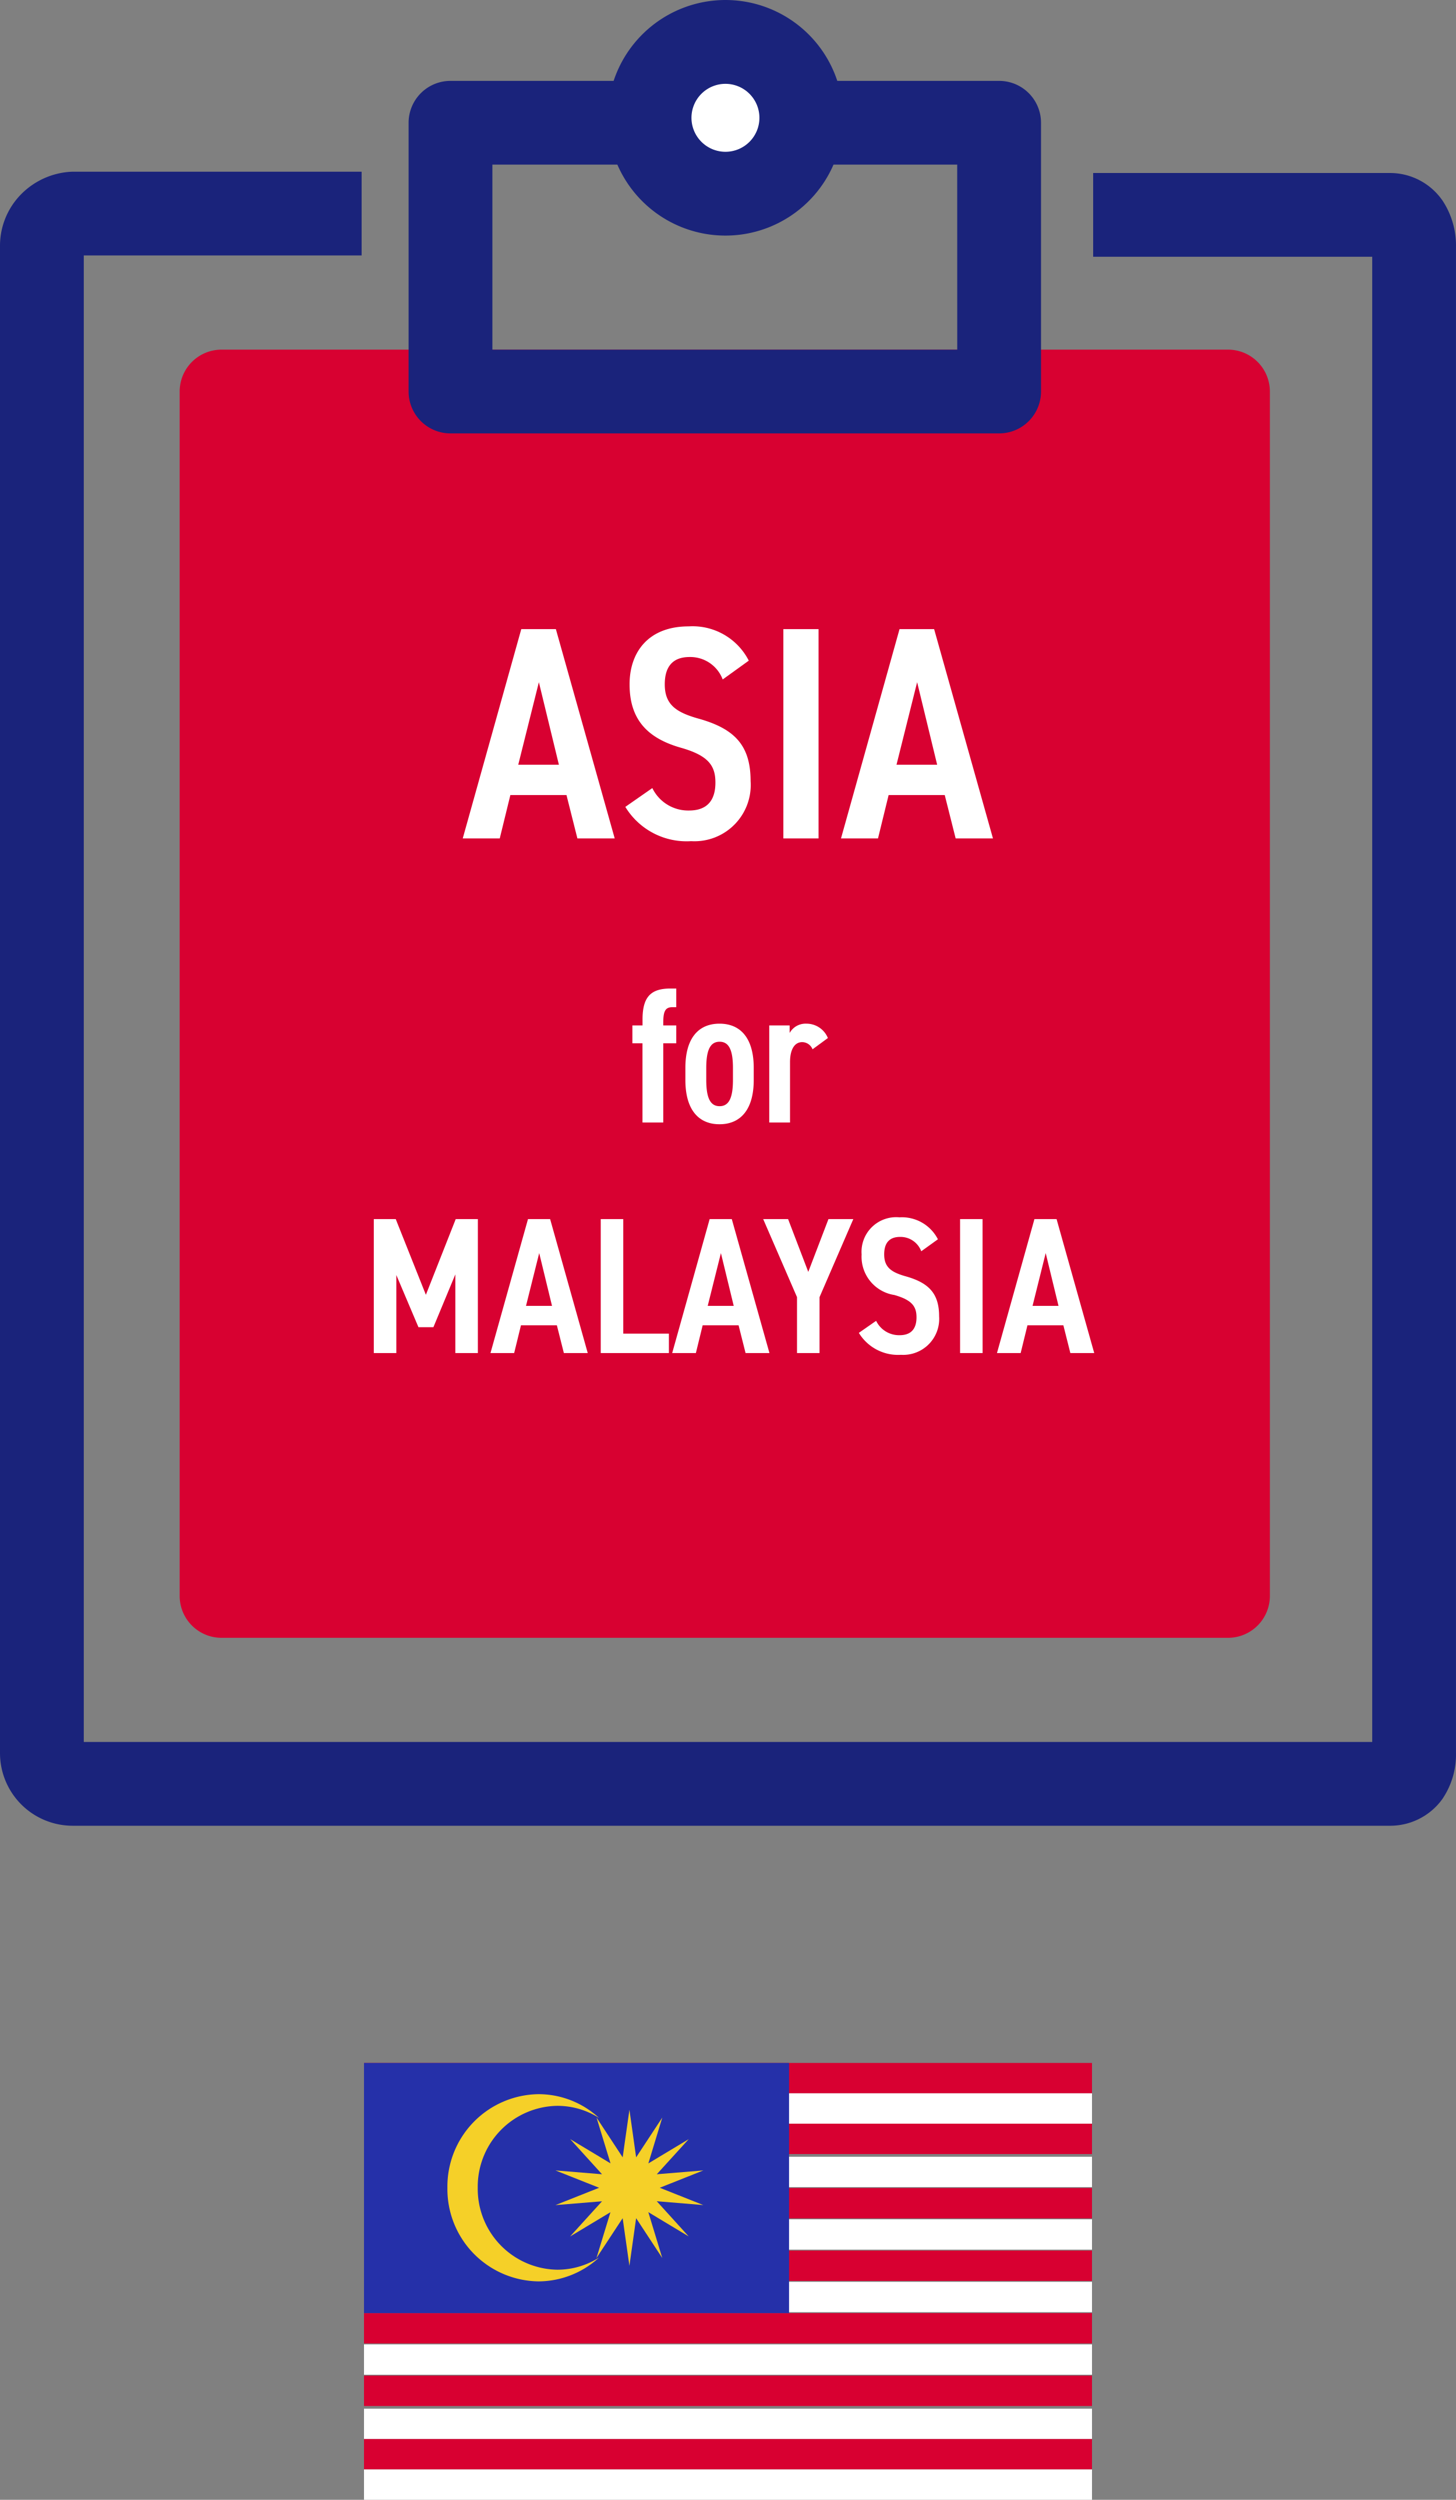
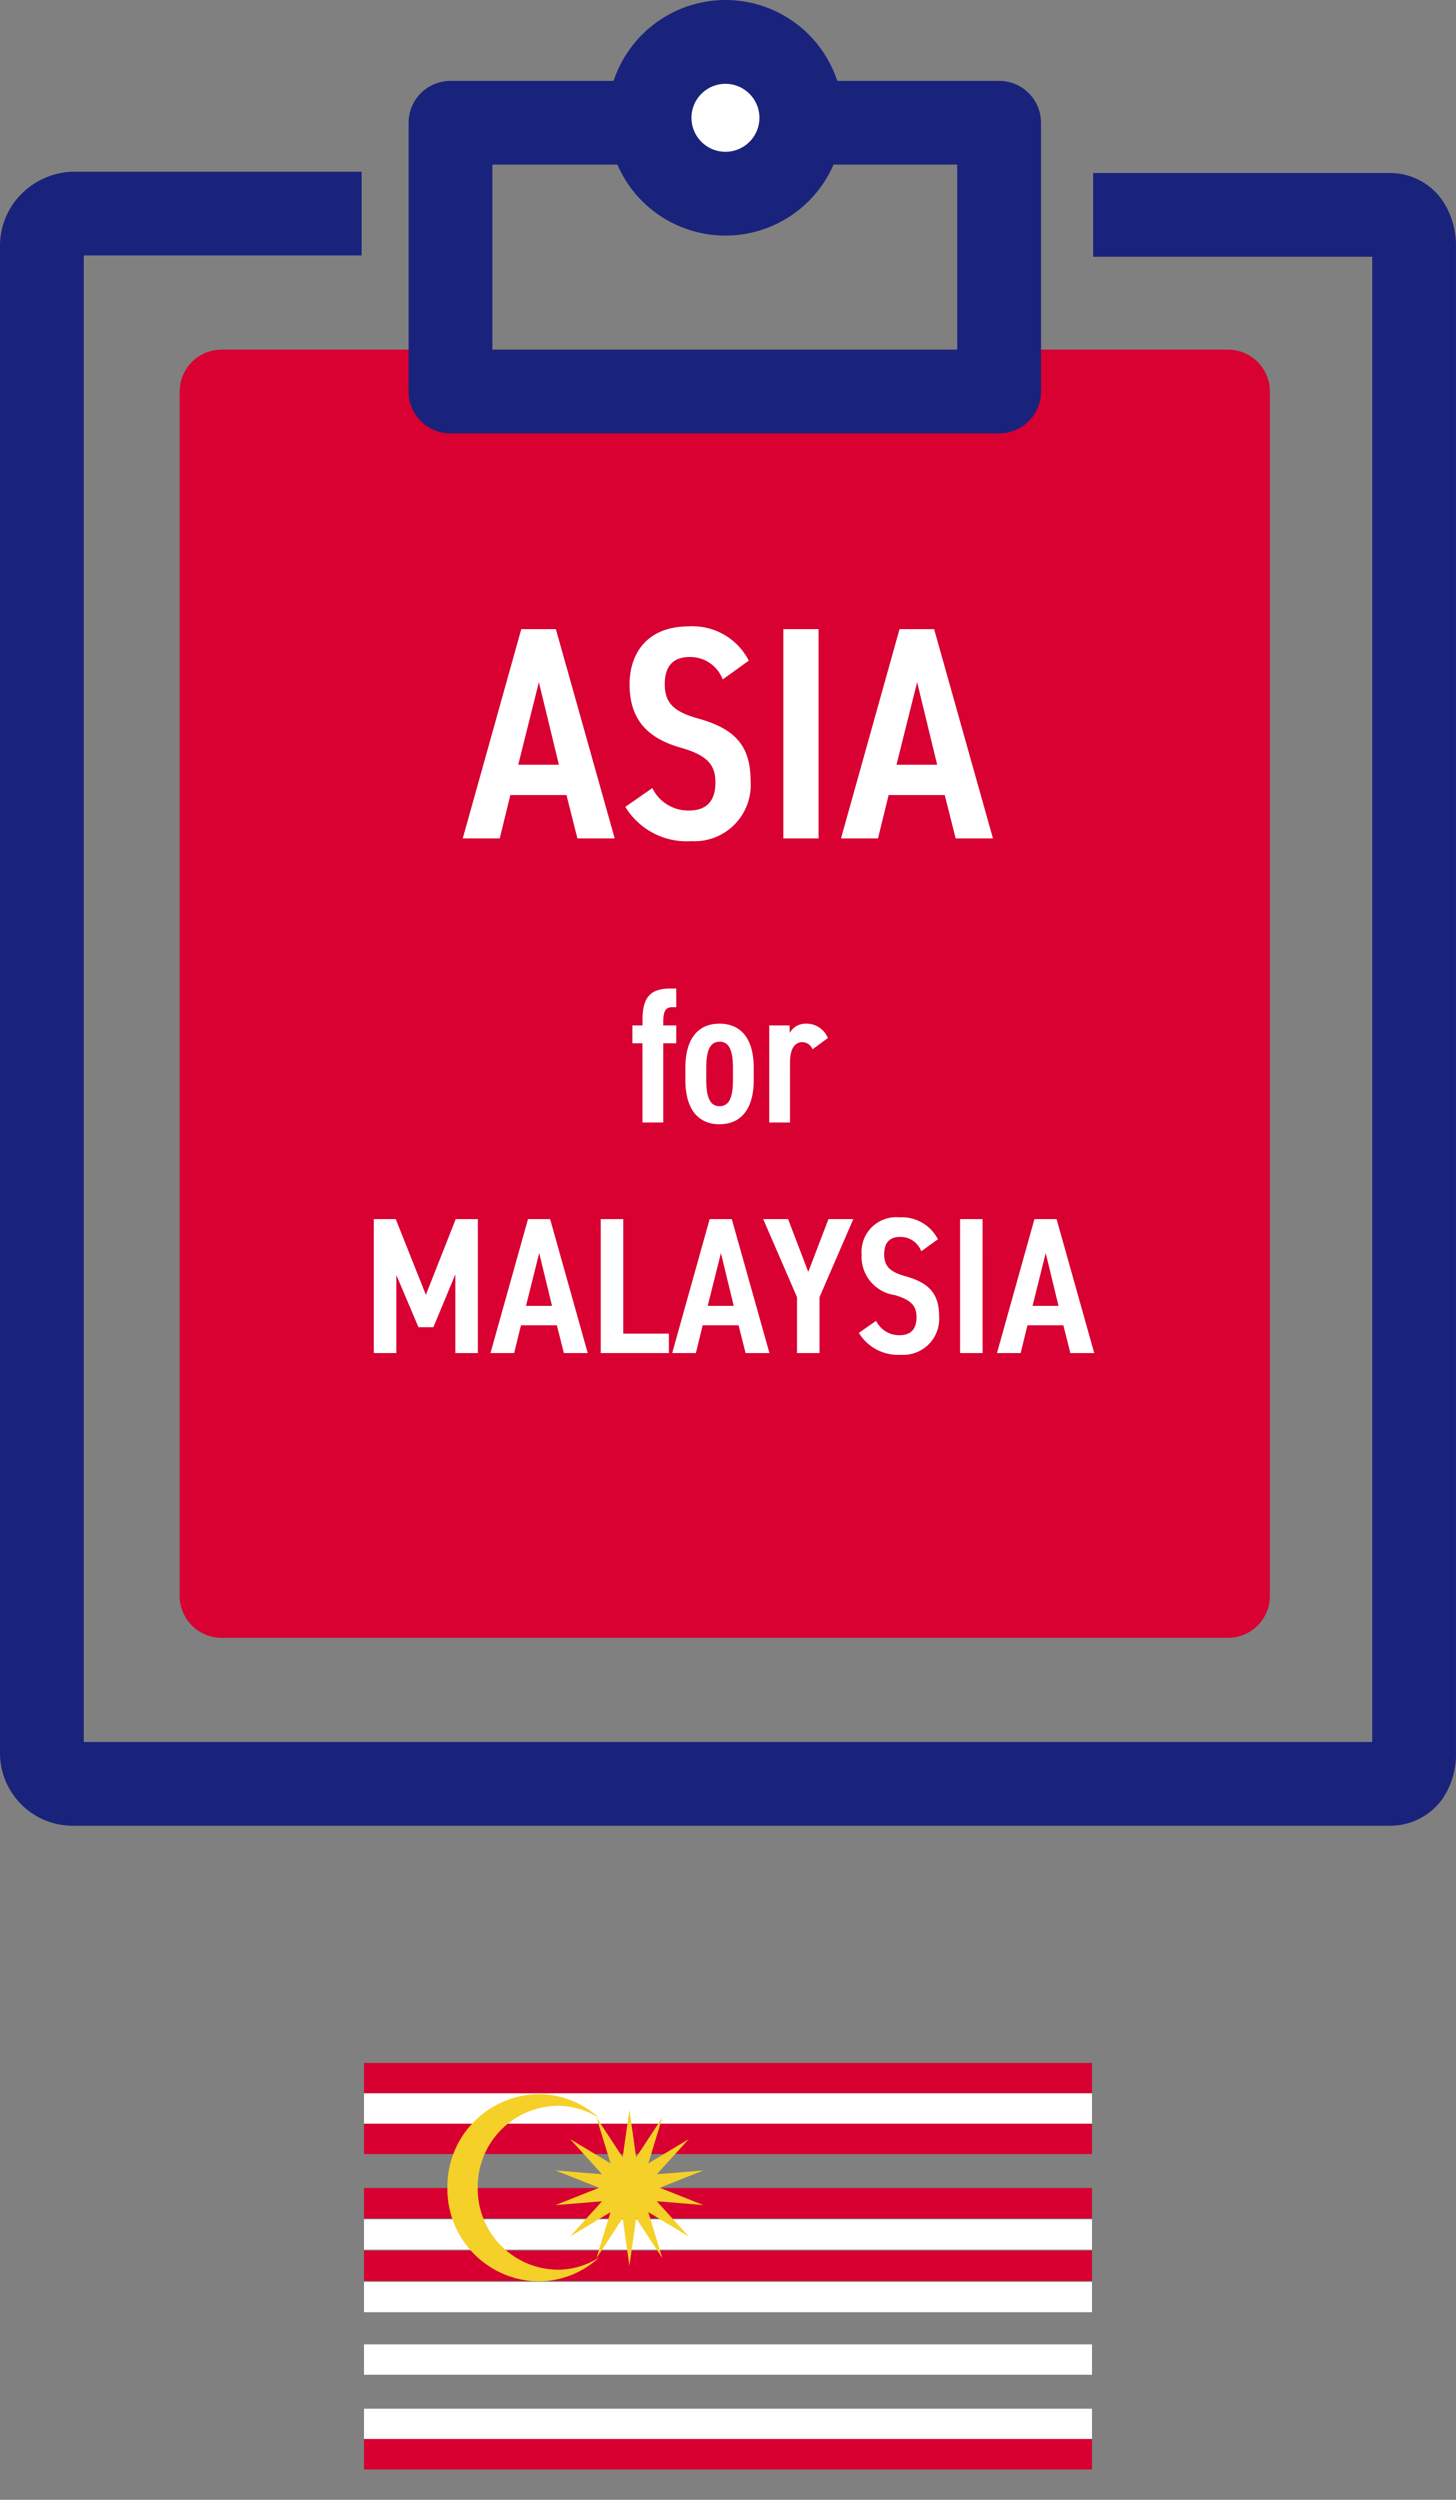
<svg xmlns="http://www.w3.org/2000/svg" width="120" height="206" viewBox="0 0 120 206">
  <rect x="0" y="0" width="120" height="206" fill="#808080" stroke="none" />
  <defs>
    <clipPath id="clip-path">
      <rect id="長方形_2690" data-name="長方形 2690" width="60" height="36" fill="none" />
    </clipPath>
  </defs>
  <g id="グループ_4798" data-name="グループ 4798" transform="translate(-190 -3923)">
    <g id="グループ_4701" data-name="グループ 4701" transform="translate(-420.035 331)">
      <g id="グループ_4679" data-name="グループ 4679" transform="translate(609.875 3592)">
        <path id="_パス_" d="M114.547,150.153H6.066A5.991,5.991,0,0,1,.05,144.137V19.968a6.048,6.048,0,0,1,1.721-4.24A6.257,6.257,0,0,1,5.82,13.859q.123-.009.246-.009H29.854v6.9H6.955V143.248H113.145V20.857h-23v-6.9h24.4a5.26,5.26,0,0,1,4.413,2.3,6.721,6.721,0,0,1,1.09,3.821V144.137a6.5,6.5,0,0,1-1.141,3.841A5.3,5.3,0,0,1,114.547,150.153Z" transform="translate(0.11 0.3)" fill="#1a237b" />
-         <path id="パス_8604" data-name="パス 8604" d="M88.771,30.6H100.05v99.253H17.1V30.6H88.771Z" transform="translate(1.06 1.665)" fill="#d80131" />
+         <path id="パス_8604" data-name="パス 8604" d="M88.771,30.6H100.05v99.253H17.1V30.6Z" transform="translate(1.06 1.665)" fill="#d80131" />
        <path id="パス_8604_-_アウトライン" data-name="パス 8604 - アウトライン" d="M18.1,28.15h82.95A3.452,3.452,0,0,1,104.5,31.6v99.253a3.452,3.452,0,0,1-3.452,3.452H18.1a3.452,3.452,0,0,1-3.452-3.452V31.6A3.452,3.452,0,0,1,18.1,28.15Zm79.5,6.9H21.555V127.4H97.6Z" transform="translate(0.32 0.662)" fill="#d80131" />
        <path id="長方形_59" data-name="長方形 59" d="M1-2.45H46.22A3.452,3.452,0,0,1,49.672,1V23.15A3.452,3.452,0,0,1,46.22,26.6H1A3.452,3.452,0,0,1-2.45,23.15V1A3.452,3.452,0,0,1,1-2.45Zm41.765,6.9H4.455V19.7H42.768Z" transform="translate(36.286 9.115)" fill="#1a237b" />
        <circle id="楕円形_13" data-name="楕円形 13" cx="6.255" cy="6.255" r="6.255" transform="translate(53.694 3.452)" fill="#fff" />
        <path id="楕円形_13_-_アウトライン" data-name="楕円形 13 - アウトライン" d="M7.257-2.45A9.707,9.707,0,1,1-2.45,7.257,9.718,9.718,0,0,1,7.257-2.45Zm0,12.509a2.8,2.8,0,1,0-2.8-2.8A2.805,2.805,0,0,0,7.257,10.059Z" transform="translate(52.692 2.45)" fill="#1a237b" />
      </g>
      <path id="パス_13697" data-name="パス 13697" d="M-18.812,0l.875-3.575h4.625l.9,3.575h3.075l-4.85-17.25h-2.85L-21.862,0Zm3.225-12.875,1.65,6.8h-3.35Zm17.3-1.775a5.2,5.2,0,0,0-4.95-2.825c-3.375,0-4.875,2.175-4.875,4.775,0,2.925,1.5,4.45,4.225,5.225,2.3.65,2.85,1.5,2.85,2.875,0,1.25-.5,2.3-2.175,2.3A3.287,3.287,0,0,1-6.237-4.15L-8.462-2.6A5.909,5.909,0,0,0-3.037.225a4.635,4.635,0,0,0,4.9-4.95c0-2.975-1.35-4.325-4.3-5.15C-4.312-10.4-5.212-11.05-5.212-12.7c0-1.45.65-2.25,2.05-2.25A2.856,2.856,0,0,1-.437-13.1Zm5.75-2.6h-2.9V0h2.9ZM12.363,0l.875-3.575h4.625L18.763,0h3.075l-4.85-17.25h-2.85L9.313,0Zm3.225-12.875,1.65,6.8h-3.35Z" transform="translate(670.035 3661.092)" fill="#fff" />
      <path id="パス_13698" data-name="パス 13698" d="M-7.88-8v1.472h.832V0h1.712V-6.528h1.072V-8H-5.336v-.176c0-.928.128-1.328.752-1.328h.32V-11.04h-.48c-1.584,0-2.3.656-2.3,2.544V-8Zm4.368,3.488v1.024C-3.512-1.136-2.488.144-.7.144S2.12-1.136,2.12-3.488V-4.512C2.12-6.864,1.1-8.144-.7-8.144S-3.512-6.864-3.512-4.512Zm3.92.032v.96c0,1.376-.272,2.176-1.1,2.176s-1.1-.8-1.1-2.176v-.96c0-1.376.272-2.176,1.1-2.176S.408-5.856.408-4.48ZM8.232-6.96A1.9,1.9,0,0,0,6.456-8.144a1.5,1.5,0,0,0-1.376.768V-8H3.4V0H5.112V-4.976c0-1.008.352-1.648,1.008-1.648a.933.933,0,0,1,.848.592ZM-27.384,7.96h-1.808V19h1.856V12.568l1.824,4.3h1.232l1.808-4.352V19h1.856V7.96H-22.44L-24.9,14.2ZM-17.624,19l.56-2.288h2.96L-13.528,19h1.968l-3.1-11.04h-1.824L-19.576,19Zm2.064-8.24,1.056,4.352h-2.144Zm6.928-2.8h-1.856V19h5.616V17.4h-3.76ZM-2.648,19l.56-2.288H.872L1.448,19H3.416L.312,7.96H-1.512L-4.6,19Zm2.064-8.24L.472,15.112H-1.672Zm6.272,3.632V19H7.544V14.392L10.328,7.96H8.28L6.616,12.312,4.952,7.96H2.9ZM17.3,9.624a3.329,3.329,0,0,0-3.168-1.808,2.854,2.854,0,0,0-3.12,3.056,3.192,3.192,0,0,0,2.7,3.344c1.472.416,1.824.96,1.824,1.84,0,.8-.32,1.472-1.392,1.472a2.1,2.1,0,0,1-1.936-1.184l-1.424.992a3.782,3.782,0,0,0,3.472,1.808A2.966,2.966,0,0,0,17.4,15.976c0-1.9-.864-2.768-2.752-3.3-1.2-.336-1.776-.752-1.776-1.808,0-.928.416-1.44,1.312-1.44a1.828,1.828,0,0,1,1.744,1.184Zm3.68-1.664H19.128V19h1.856ZM24.12,19l.56-2.288h2.96L28.216,19h1.968L27.08,7.96H25.256L22.168,19Zm2.064-8.24,1.056,4.352H25.1Z" transform="translate(670.035 3684.501)" fill="#fff" />
    </g>
    <g id="グループ_4702" data-name="グループ 4702" transform="translate(220 4093)">
      <rect id="長方形_2675" data-name="長方形 2675" width="60" height="2.502" transform="translate(0 0)" fill="#d80031" />
      <rect id="長方形_2676" data-name="長方形 2676" width="60" height="2.503" transform="translate(0 2.502)" fill="#fff" />
      <rect id="長方形_2677" data-name="長方形 2677" width="60" height="2.502" transform="translate(0 5.006)" fill="#d80031" />
-       <rect id="長方形_2678" data-name="長方形 2678" width="60" height="2.501" transform="translate(0 7.731)" fill="#fff" />
      <rect id="長方形_2679" data-name="長方形 2679" width="60" height="2.503" transform="translate(0 10.306)" fill="#d80031" />
      <rect id="長方形_2680" data-name="長方形 2680" width="60" height="2.502" transform="translate(0 12.885)" fill="#fff" />
      <rect id="長方形_2681" data-name="長方形 2681" width="60" height="2.502" transform="translate(0 15.461)" fill="#d80031" />
      <rect id="長方形_2682" data-name="長方形 2682" width="60" height="2.502" transform="translate(0 18.037)" fill="#fff" />
-       <rect id="長方形_2683" data-name="長方形 2683" width="60" height="2.502" transform="translate(0 20.615)" fill="#d80031" />
      <rect id="長方形_2684" data-name="長方形 2684" width="60" height="2.502" transform="translate(0 23.191)" fill="#fff" />
-       <rect id="長方形_2685" data-name="長方形 2685" width="60" height="2.502" transform="translate(0 25.768)" fill="#d80031" />
      <rect id="長方形_2686" data-name="長方形 2686" width="60" height="2.502" transform="translate(0 28.493)" fill="#fff" />
      <rect id="長方形_2687" data-name="長方形 2687" width="60" height="2.502" transform="translate(0 30.996)" fill="#d80031" />
-       <rect id="長方形_2688" data-name="長方形 2688" width="60" height="2.502" transform="translate(0 33.498)" fill="#fff" />
-       <rect id="長方形_2689" data-name="長方形 2689" width="35.032" height="20.615" transform="translate(0 0)" fill="#2530a9" />
      <g id="グループ_4657" data-name="グループ 4657" transform="translate(0 0)">
        <g id="グループ_4656" data-name="グループ 4656" clip-path="url(#clip-path)">
          <path id="パス_12056" data-name="パス 12056" d="M8.234,9.8A6.662,6.662,0,0,1,14.8,3.048a6.41,6.41,0,0,1,3.434,1,7.357,7.357,0,0,0-4.995-1.961A7.612,7.612,0,0,0,5.734,9.8a7.607,7.607,0,0,0,7.5,7.714,7.392,7.392,0,0,0,4.995-1.961,6.411,6.411,0,0,1-3.434,1A6.663,6.663,0,0,1,8.234,9.8" transform="translate(1.14 0.486)" fill="#f5d028" />
          <path id="パス_12057" data-name="パス 12057" d="M21.758,9.556l3.592-1.429-3.838.316,2.633-2.894-3.328,2,1.149-3.778L19.811,7.049l-.553-3.921-.4,2.808-.113.813-.044.3L16.545,3.767,17.7,7.545l-3.327-2L17,8.443l-3.84-.316,3.6,1.429-3.6,1.429L17,10.67l-2.633,2.9,3.327-2-1.153,3.778L18.7,12.063l.044.308.113.805.4,2.815.553-3.929,2.154,3.282-1.149-3.778,3.328,2-2.633-2.9,3.838.316Z" transform="translate(2.618 0.73)" fill="#f5d028" />
        </g>
      </g>
    </g>
  </g>
</svg>